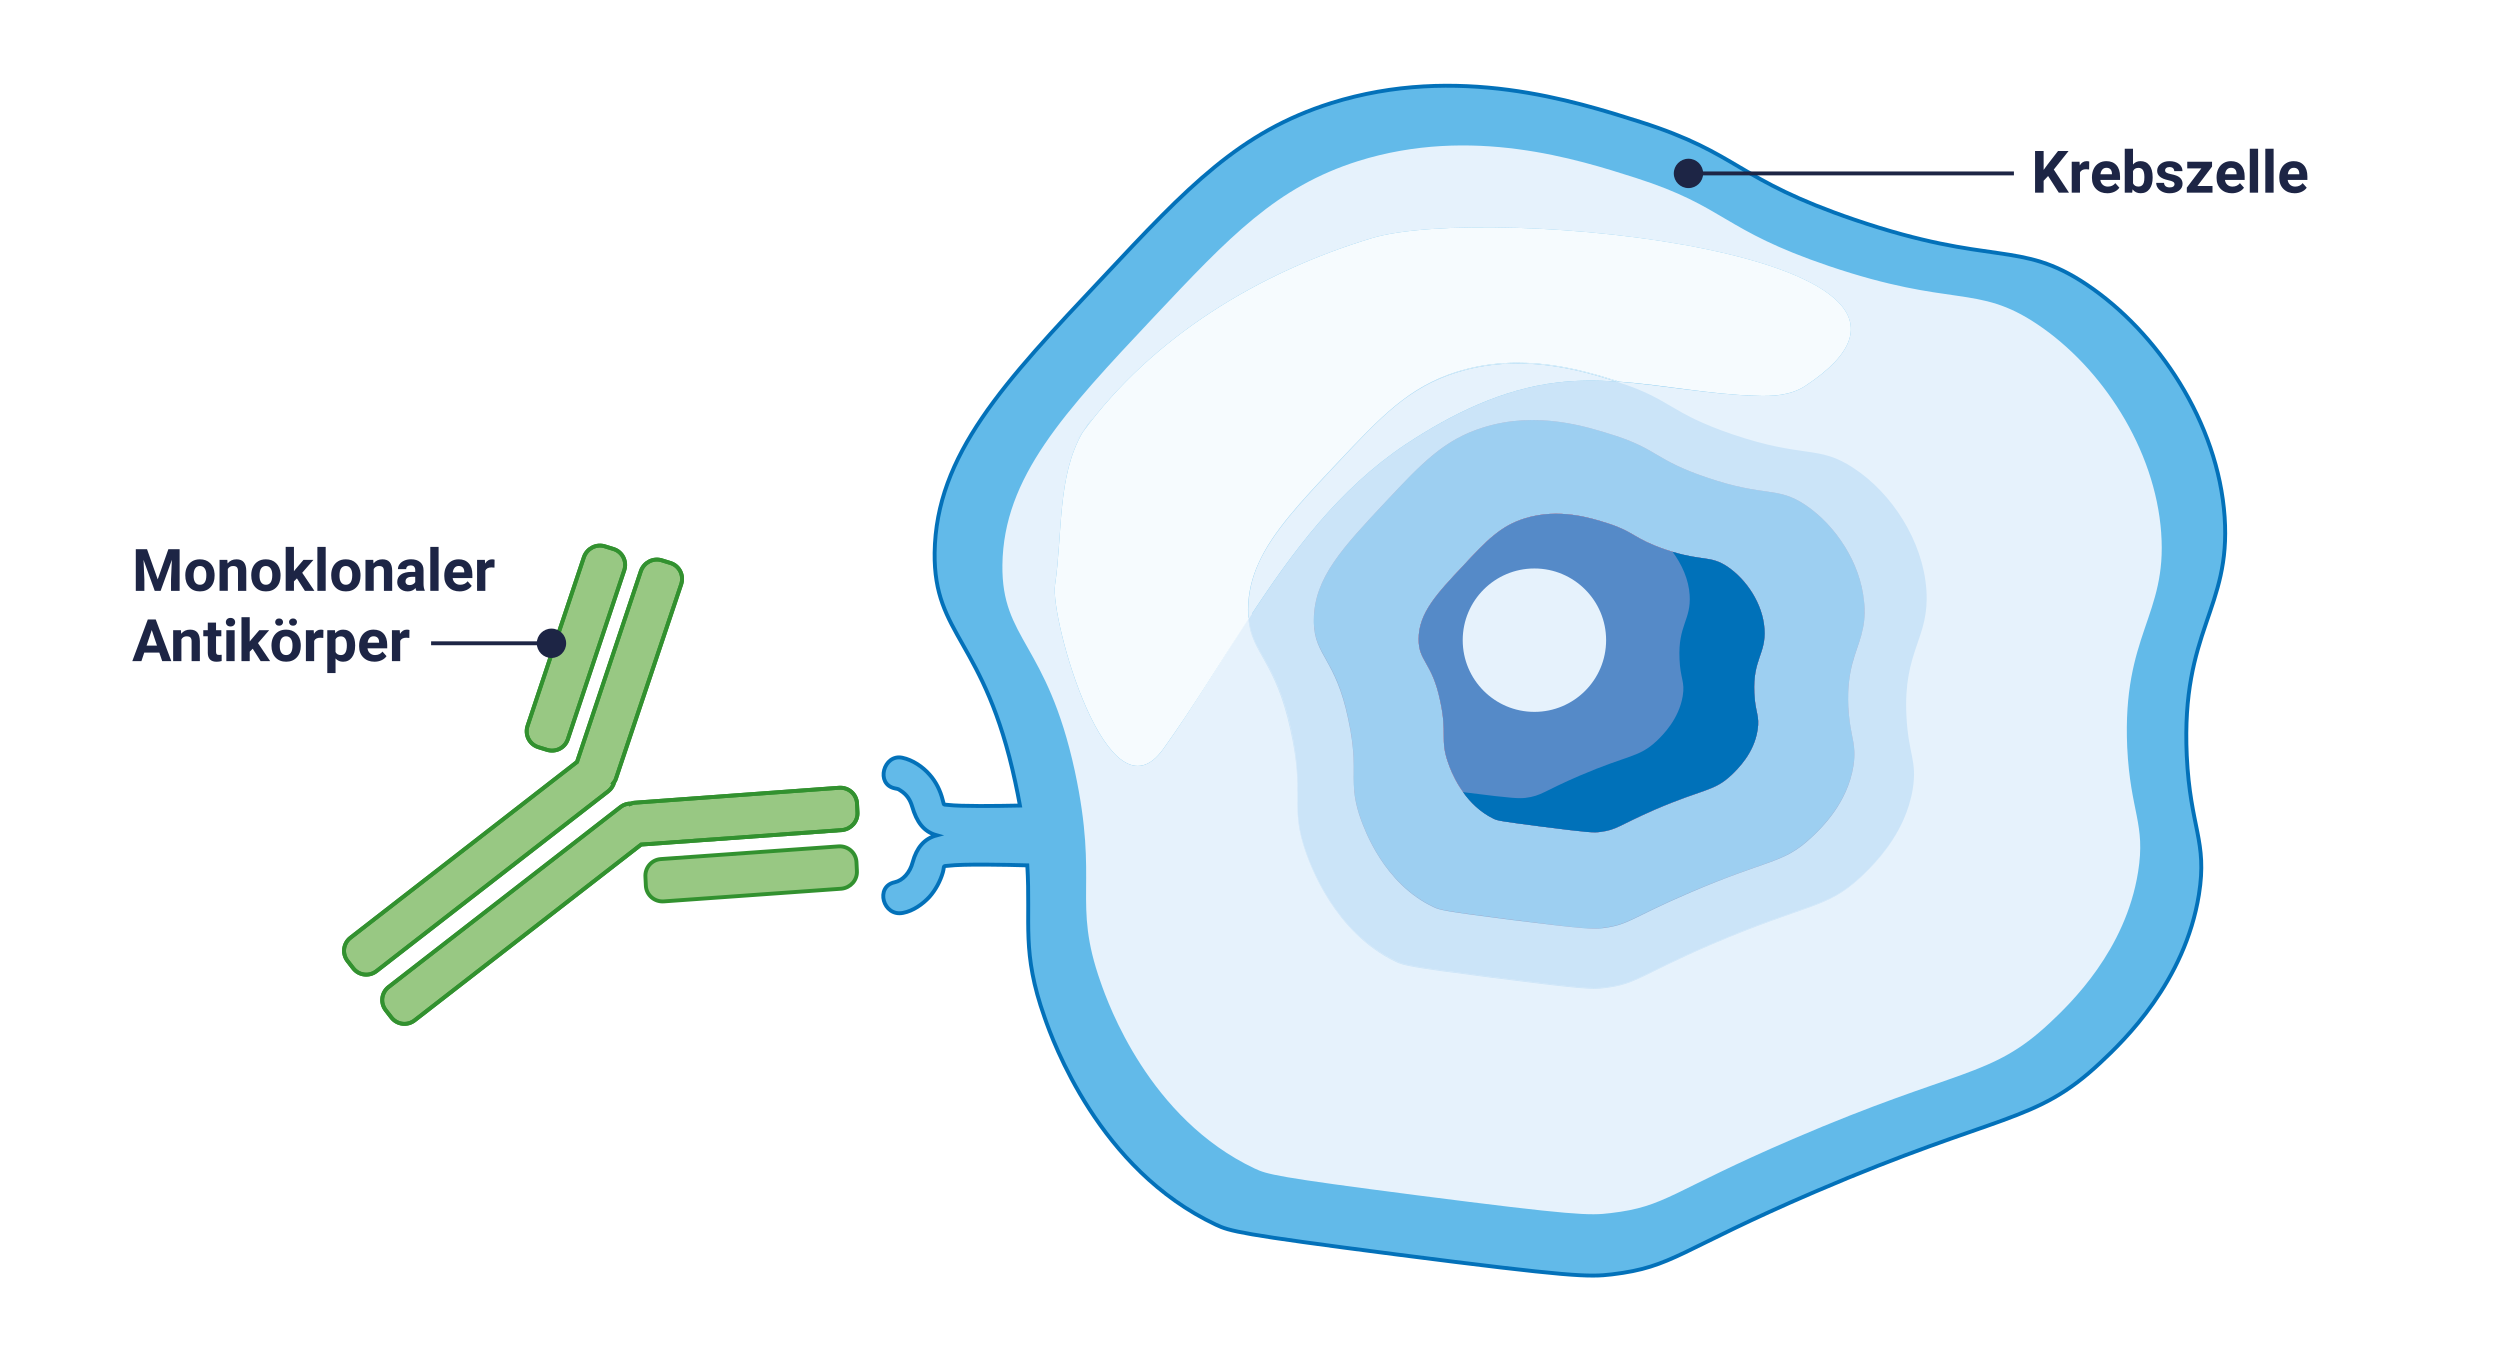
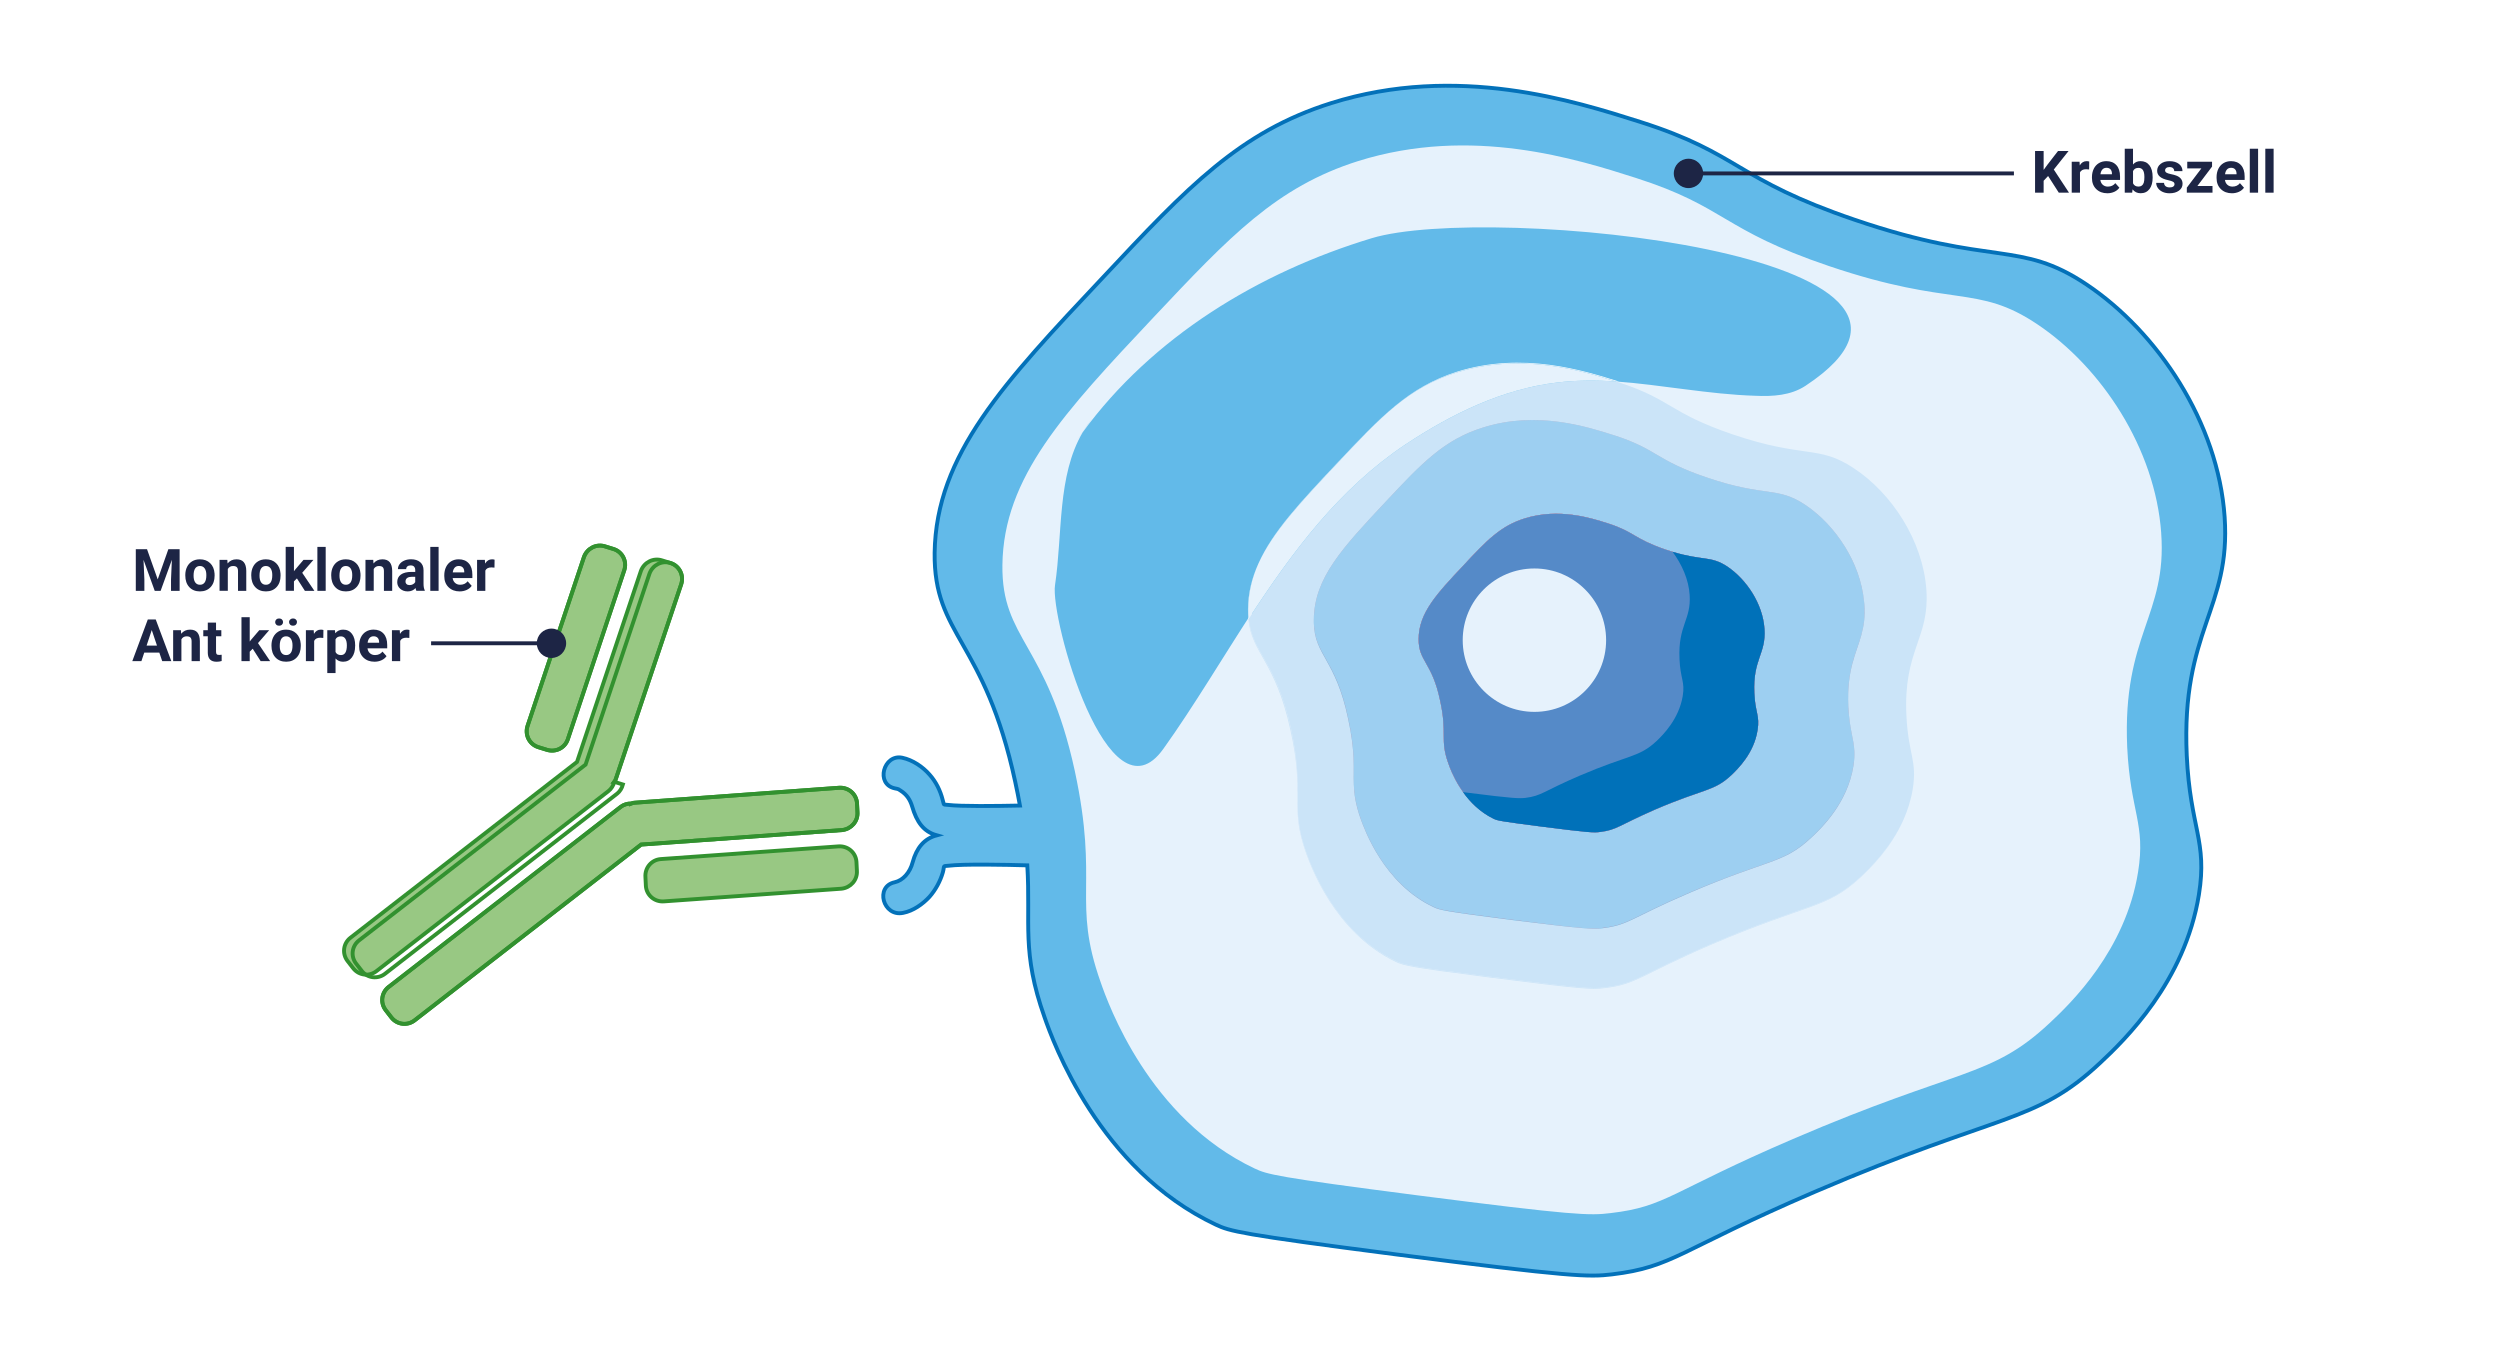
<svg xmlns="http://www.w3.org/2000/svg" viewBox="0 0 1280 702.03">
  <clipPath id="a">
    <path d="m41.39-971.77h559.06v772.53h-559.06z" />
  </clipPath>
  <clipPath id="b">
    <path d="m720.61-953.61h481.45v754.38h-481.45z" />
  </clipPath>
  <path d="m0 0h1280.01v702.03h-1280.01z" fill="#fff" />
  <path d="m1139.01 264.71c-3.3-48.29-34.21-94.61-70.72-119.06-34.38-23.02-47.8-8.96-118.58-33.09-61.43-20.89-58.52-33.81-109.98-50.17-33.55-10.62-93.6-29.87-158.21-9.58-46.73 14.73-73.38 42.84-116.68 89.09-51.11 54.26-85.53 90.95-86.31 141.09-.49 42.78 25.56 44.26 41.27 117.33.93 4.27 1.72 8.3 2.41 12.12-11.97.26-30.16.49-36.94-.34-2.67-.36-1.66.51-2.62-2.55-1.2-4.78-3.45-9.32-6.72-12.96-3.48-3.99-8.63-7.48-13.93-8.62-9.6-2.08-14 13.63-3.72 15.7 1.99.37 1.73.43 2.85 1.14 3.18 2.02 4.86 4.64 5.93 8.22 2.26 7.68 5.72 12.77 12.55 14.65-6.44 1.71-10.3 6.39-12.33 13.8-1.39 5.36-5.01 9.3-9.17 10.23-10.29 2.16-5.97 17.84 4.32 15.67 5.1-1 9.93-4.4 13.45-8.19 3.16-3.57 5.56-8.06 6.87-12.58.96-3.62-.28-3.07 2.8-3.35 7.58-.96 29.71-.51 40.43-.2 1.82 30.1-3.08 44.18 8.84 77.81 4.22 12.09 27.75 77.9 87.76 106.18 7.09 3.32 11.86 4.83 92.3 15.22 89.71 11.55 98.57 11.6 110.38 10.22 31.69-3.81 33.83-12.18 103.92-42.28 95.12-40.83 112.67-34.7 146.17-66.08 12.2-11.38 43.3-41.35 50.49-86.07 4.44-27.67-4.46-33.93-6.22-71.16-2.96-64.5 22.65-74.87 19.39-122.21z" fill="#62bae9" stroke="#0371b9" stroke-miterlimit="10" stroke-width="2" />
  <path d="m696.62 419.01c1.89 5.2 11.78 33.28 37.47 45.32 3.07 1.39 4.97 2.08 39.42 6.45 38.23 4.99 42 5.03 47.06 4.28 13.5-1.63 14.5-5.25 44.35-18.03 40.61-17.33 48.05-14.78 62.43-28.31 5.28-4.91 18.56-17.64 21.62-36.78 1.82-11.75-1.85-14.44-2.64-30.42-1.21-27.46 9.74-32.01 8.24-52.11-1.52-20.66-14.49-40.34-30.14-50.87-14.68-9.82-20.29-3.77-50.63-14.13-26.13-8.83-25.02-14.33-46.94-21.43-14.3-4.56-40.03-12.83-67.59-4.09-19.92 6.2-31.34 18.3-49.82 38.01-21.74 23.22-36.61 38.84-36.75 60.32-.26 18.28 10.87 18.81 17.49 50.02 6.13 28.03-.51 32.04 6.44 51.75zm29.74-91.9c.26-13.38 9.49-23.33 23.09-37.78 11.6-12.3 18.66-19.91 31.32-23.95 17.32-5.35 33.52-.3 42.48 2.57 13.73 4.39 13.1 7.8 29.51 13.41 19.08 6.45 22.52 2.74 31.78 8.8 9.85 6.6 18.03 18.92 18.89 31.89.85 12.78-6.02 15.48-5.19 32.78.37 9.97 2.88 11.57 1.65 18.96-2.01 11.94-10.18 19.97-13.46 23.1-9.11 8.44-13.69 6.72-39.09 17.65-18.73 8.04-19.4 10.33-27.83 11.39-3.19.31-5.64.4-29.67-2.67-21.58-2.78-22.91-3.11-24.82-3.98-16.11-7.69-22.41-25.16-23.47-28.51-4.42-12.46-.18-14.87-4.02-32.25-4.31-19.62-11.29-20.11-11.15-31.42z" fill="#b199b5" />
  <path d="m696.62 419.01c1.89 5.2 11.78 33.28 37.47 45.32 3.07 1.39 4.97 2.08 39.42 6.45 38.23 4.99 42 5.03 47.06 4.28 13.5-1.63 14.5-5.25 44.35-18.03 40.61-17.33 48.05-14.78 62.43-28.31 5.28-4.91 18.56-17.64 21.62-36.78 1.82-11.75-1.85-14.44-2.64-30.42-1.21-27.46 9.74-32.01 8.24-52.11-1.52-20.66-14.49-40.34-30.14-50.87-14.68-9.82-20.29-3.77-50.63-14.13-26.13-8.83-25.02-14.33-46.94-21.43-14.3-4.56-40.03-12.83-67.59-4.09-19.92 6.2-31.34 18.3-49.82 38.01-21.74 23.22-36.61 38.84-36.75 60.32-.26 18.28 10.87 18.81 17.49 50.02 6.13 28.03-.51 32.04 6.44 51.75zm29.74-91.9c.26-13.38 9.49-23.33 23.09-37.78 11.6-12.3 18.66-19.91 31.32-23.95 17.32-5.35 33.52-.3 42.48 2.57 13.73 4.39 13.1 7.8 29.51 13.41 19.08 6.45 22.52 2.74 31.78 8.8 9.85 6.6 18.03 18.92 18.89 31.89.85 12.78-6.02 15.48-5.19 32.78.37 9.97 2.88 11.57 1.65 18.96-2.01 11.94-10.18 19.97-13.46 23.1-9.11 8.44-13.69 6.72-39.09 17.65-18.73 8.04-19.4 10.33-27.83 11.39-3.19.31-5.64.4-29.67-2.67-21.58-2.78-22.91-3.11-24.82-3.98-16.11-7.69-22.41-25.16-23.47-28.51-4.42-12.46-.18-14.87-4.02-32.25-4.31-19.62-11.29-20.11-11.15-31.42z" fill="#b199b5" />
  <path d="m696.62 419.01c1.89 5.2 11.78 33.28 37.47 45.32 3.07 1.39 4.97 2.08 39.42 6.45 38.23 4.99 42 5.03 47.06 4.28 13.5-1.63 14.5-5.25 44.35-18.03 40.61-17.33 48.05-14.78 62.43-28.31 5.28-4.91 18.56-17.64 21.62-36.78 1.82-11.75-1.85-14.44-2.64-30.42-1.21-27.46 9.74-32.01 8.24-52.11-1.52-20.66-14.49-40.34-30.14-50.87-14.68-9.82-20.29-3.77-50.63-14.13-26.13-8.83-25.02-14.33-46.94-21.43-14.3-4.56-40.03-12.83-67.59-4.09-19.92 6.2-31.34 18.3-49.82 38.01-21.74 23.22-36.61 38.84-36.75 60.32-.26 18.28 10.87 18.81 17.49 50.02 6.13 28.03-.51 32.04 6.44 51.75zm29.74-91.9c.26-13.38 9.49-23.33 23.09-37.78 11.6-12.3 18.66-19.91 31.32-23.95 17.32-5.35 33.52-.3 42.48 2.57 13.73 4.39 13.1 7.8 29.51 13.41 19.08 6.45 22.52 2.74 31.78 8.8 9.85 6.6 18.03 18.92 18.89 31.89.85 12.78-6.02 15.48-5.19 32.78.37 9.97 2.88 11.57 1.65 18.96-2.01 11.94-10.18 19.97-13.46 23.1-9.11 8.44-13.69 6.72-39.09 17.65-18.73 8.04-19.4 10.33-27.83 11.39-3.19.31-5.64.4-29.67-2.67-21.58-2.78-22.91-3.11-24.82-3.98-16.11-7.69-22.41-25.16-23.47-28.51-4.42-12.46-.18-14.87-4.02-32.25-4.31-19.62-11.29-20.11-11.15-31.42z" fill="#9dcff1" />
  <path d="m986.5 301.83c-1.69-25.37-17.85-49.63-37.17-62.48-18.16-12.14-25.23-4.71-62.43-17.46-32.24-11.05-30.8-17.88-57.87-26.48-.58-.04-1.16-.08-1.74-.11.54.17 1.06.34 1.57.5 27.07 8.79 25.63 15.44 57.87 26.48 37.39 12.74 44.27 5.33 62.43 17.46 19.31 12.66 35.47 37.11 37.17 62.48 1.67 24.8-11.87 30.39-10.24 64.24.91 19.56 5.56 22.96 3.27 37.36-.95 5.83-2.68 11.18-4.83 16.03 2.23-4.94 4.03-10.42 5.01-16.41 2.29-14.4-2.36-17.81-3.27-37.36-1.44-33.85 11.91-39.43 10.24-64.24z" fill="none" />
  <path d="m954.41 307.93c-.93-9.8-4.45-19.35-9.61-27.74-5.39-8.82-12.55-16.37-20.37-21.64-14.68-9.82-20.29-3.77-50.63-14.13-26.13-8.83-25.02-14.33-46.94-21.43-14.3-4.56-40.03-12.83-67.59-4.09-19.93 6.2-31.34 18.3-49.82 38.01-21.74 23.22-36.61 38.84-36.75 60.32 0 .62 0 1.22.01 1.81.4 16.73 11.07 18.33 17.5 48.78 1.91 8.64 2.57 14.97 2.8 20.19.21 5.18 0 9.28.15 13.46.17 5.08.86 10.28 3.48 17.72 1.89 5.2 11.78 33.28 37.47 45.32 3.07 1.39 4.97 2.08 39.42 6.45 38.23 4.8 42 4.85 47.06 4.28 13.5-1.63 14.5-5.25 44.35-18.03 40.6-17.52 48.05-14.78 62.43-28.31 5.28-4.91 18.56-17.64 21.62-36.78.46-2.99.57-5.41.46-7.59-.29-6.49-2.51-10.99-3.1-22.99-.8-18.89 4.08-26.81 6.73-36.6 1.22-4.44 1.98-9.22 1.51-15.53-.04-.5-.11-.99-.16-1.49z" fill="none" />
  <path d="m1106.54 272.89c-3.12-43.4-30.65-84.95-63.49-106.9-30.91-20.7-42.88-8.2-106.59-29.76-55.13-18.67-52.55-30.26-98.87-45.12-30.12-9.62-84.06-26.83-142.16-8.66-41.89 13.23-65.81 38.61-104.78 79.99-45.85 48.79-76.83 81.78-77.42 126.82-.46 38.44 22.76 39.65 37.06 105.43 12.52 58.31-1.49 66.55 13.24 108.2 3.8 10.97 24.82 69.9 78.89 95.4 6.33 2.97 10.52 4.32 83.01 13.68 80.63 10.38 88.54 10.47 99.23 9.13 28.51-3.32 30.49-10.93 93.34-37.93 85.29-36.69 101.13-31.06 131.35-59.31 10.92-10.2 38.93-37.23 45.35-77.41 3.98-24.82-3.96-30.56-5.57-63.84-2.53-57.92 20.49-67.25 17.4-109.71zm-132.96 93.41c.91 19.56 3.84 22.45 1.55 36.85-.98 5.99-2.43 11.29-4.66 16.24-6.52 14.66-14.98 25.22-19.76 29.79-17.66 16.48-25.47 11.73-75.53 33.18-36.71 15.87-37.24 19.1-53.93 21.04-6.19.79-11.04-3.63-58.16-9.6-42.39-5.4-44.31-9.27-48.14-11.01-31.64-15.03-38.78-40.27-41.08-46.59-8.63-24.36-1.66-29.3-9.32-63.11-7.71-35.32-21.87-41.75-23.58-59.44-14.4 22.08-29.95 48.28-45.32 69.75-28.29 39.66-58.05-66.98-55.48-83.84 3.95-26.29 1.05-55.84 14.16-78.2-1 1.37-1.99 2.74-2.97 4.14l3.27-4.66c1.36-2.26 2.88-4.45 4.6-6.56l-4.6 6.56c-.1.17-.2.35-.31.52 35.68-48.78 90.05-81.87 148.03-99.41 59.61-18.03 324.29 8.12 222.06 75.58-7.54 4.99-16.94 5.53-25.81 5.1-23.3-.69-48.23-5.66-71.33-7.33 0 0 2.37 1.79 2.37 1.79 27.07 8.6 25.07 15.35 57.32 26.4 37.2 12.75 42.9 5.65 61.06 17.79 19.31 12.85 35.01 35.29 36.71 60.66 1.67 24.8-12.6 30.52-11.15 64.38z" fill="#e6f2fc" />
  <path d="m976.08 366.45c-1.63-33.85 11.91-39.43 10.24-64.24-1.69-25.37-17.86-49.82-37.17-62.48-18.16-12.14-25.04-4.72-62.43-17.46-32.24-11.05-30.79-17.69-57.87-26.48-.51-.16-1.04-.33-1.57-.5-9.97-.65-19.93-.67-29.88.54-28.13 3.3-54.22 16.14-77.75 31.7-34.1 22.74-58.02 55.07-80.3 89.21 1.74 17.74 13.8 21.21 21.66 56.31 7.3 34.2-.81 39.02 7.81 63.38 2.31 6.32 14.51 40.9 46.15 55.74 3.64 1.75 6.12 2.6 48.52 7.99 47.12 5.97 51.84 6.18 58.03 5.38 16.69-1.94 17.66-6.31 54.56-22.18 50.06-21.45 59.22-18.21 76.88-34.69 4.74-4.53 15.04-14.39 21.57-28.84 2.15-4.84 3.88-10.19 4.83-16.03 2.29-14.4-2.36-17.81-3.27-37.36zm-23.02-41.5c-2.65 9.79-7.53 17.71-6.73 36.6.59 12 2.81 16.5 3.1 22.99.1 2.18 0 4.6-.46 7.59-3.06 19.14-16.34 31.87-21.62 36.78-14.38 13.53-21.83 10.79-62.43 28.31-29.85 12.79-30.85 16.4-44.35 18.03-5.06.56-8.83.52-47.06-4.28-34.44-4.37-36.35-5.06-39.42-6.45-25.69-12.04-35.58-40.12-37.47-45.32-2.62-7.44-3.31-12.64-3.48-17.72-.15-4.18.06-8.28-.15-13.46-.22-5.22-.89-11.55-2.8-20.19-6.43-30.45-17.09-32.05-17.5-48.78-.02-.58-.02-1.18-.01-1.81.15-21.48 15.01-37.1 36.75-60.32 18.48-19.71 29.9-31.81 49.82-38.01 27.55-8.75 53.29-.47 67.59 4.09 21.93 7.1 20.81 12.6 46.94 21.43 30.33 10.36 35.95 4.32 50.63 14.13 7.82 5.27 14.98 12.82 20.37 21.64 5.16 8.39 8.68 17.95 9.61 27.74.05.5.12.99.16 1.49.47 6.31-.29 11.09-1.51 15.53z" fill="#cbe4f8" />
  <path d="m952.95 448.68c-17.66 16.48-26.82 13.24-76.88 34.69-36.9 15.87-37.86 20.24-54.56 22.18-6.19.79-10.9.59-58.03-5.38-42.39-5.4-44.87-6.25-48.52-7.99-31.63-14.84-43.84-49.42-46.15-55.74-8.63-24.36-.52-29.18-7.81-63.38-7.86-35.1-19.92-38.57-21.66-56.31-.06.09-.12.19-.18.28 1.71 17.68 13.78 21.29 21.49 56.61 7.66 33.81-.64 38.64 7.99 62.99 2.31 6.32 14.51 40.9 46.15 55.93 3.83 1.74 6.12 2.6 48.52 8 47.12 5.97 51.84 6.18 58.03 5.38 16.69-1.94 17.85-6.31 54.56-22.18 50.06-21.45 59.22-18.21 76.88-34.69 4.79-4.57 15.23-14.56 21.74-29.23-6.53 14.45-16.83 24.31-21.57 28.84z" fill="#cbe4f8" />
  <path d="m745.78 190.39c-24.57 7.88-38.53 22.71-61.36 46.92-18.49 19.65-32.85 34.93-40.09 51.18 7.3-16.1 21.57-31.3 39.92-50.8 22.83-24.39 36.78-39.23 61.36-46.92 33.08-10.37 63.87-1.13 81.68 4.51.58.04 1.16.07 1.74.11-17.72-5.56-49.37-15.68-83.25-5.01z" fill="#f6fbfe" />
  <path d="m554.64 220.82 4.6-6.56c-1.72 2.1-3.24 4.29-4.6 6.56z" fill="#fff" />
  <path d="m551.37 225.49c.97-1.39 1.96-2.77 2.97-4.14.1-.17.2-.35.31-.52l-3.27 4.66z" fill="#fff" />
-   <path d="m644.32 288.49c7.24-16.25 21.6-31.53 40.09-51.18 22.84-24.2 36.79-39.04 61.36-46.92 33.88-10.67 65.53-.55 83.25 5.01 23.11 1.67 46.29 6.53 69.59 7.21 8.87.42 18.27-.11 25.81-5.1 102.23-67.46-162.45-93.62-222.06-75.58-57.98 17.54-112.35 50.64-148.03 99.41-13.11 22.36-10.21 51.91-14.16 78.2-2.58 16.86 27.19 123.5 55.48 83.84 15.38-21.47 29.11-44.29 43.52-66.37-.15-1.59-.23-3.27-.21-5.12.11-8.34 1.99-15.97 5.36-23.4z" fill="#f6fbfe" />
  <path d="m745.6 190.78c-24.58 7.69-38.53 22.53-61.36 46.92-18.35 19.49-32.62 34.69-39.92 50.8-3.26 7.32-5.09 14.83-5.19 23.02-.02 1.89.06 3.61.21 5.23 22.29-34.14 46.2-66.47 80.3-89.21 23.53-15.57 49.62-28.4 77.75-31.7 9.95-1.21 19.91-1.18 29.88-.54-17.81-5.64-48.6-14.88-81.68-4.51z" fill="#e6f2fc" />
  <path d="m639.13 311.51c.11-8.19 1.93-15.7 5.19-23.02-3.37 7.44-5.26 15.07-5.36 23.4-.02 1.85.05 3.53.21 5.12.06-.09.12-.19.18-.28-.16-1.62-.24-3.34-.21-5.23z" fill="#f6fbfe" />
  <path d="m741.53 390.78c1.06 3.16 7.37 20.82 23.47 28.51 1.92.87 3.25 1.2 24.82 3.98 24.04 3.06 26.49 3.16 29.67 2.67 8.44-1.07 9.11-3.16 27.83-11.39 25.4-10.93 30.17-9.22 39.09-17.65 3.27-3.14 11.64-11.17 13.46-23.1 1.23-7.39-1.28-9.18-1.65-18.96-.83-17.3 6.04-20 5.19-32.78-.86-12.97-9.23-25.28-18.89-31.89-9.27-6.25-12.71-2.35-31.78-8.8-16.41-5.61-15.78-9.02-29.51-13.41-8.96-2.87-25.16-7.92-42.48-2.57-12.48 3.85-19.73 11.47-31.32 23.95-13.77 14.64-23.02 24.4-23.09 37.78-.14 11.5 6.84 11.8 10.96 31.43 3.85 17.38-.21 19.79 4.21 32.24z" fill="#b199b5" />
  <path d="m741.53 390.78c1.06 3.16 7.37 20.82 23.47 28.51 1.92.87 3.25 1.2 24.82 3.98 24.04 3.06 26.49 3.16 29.67 2.67 8.44-1.07 9.11-3.16 27.83-11.39 25.4-10.93 30.17-9.22 39.09-17.65 3.27-3.14 11.64-11.17 13.46-23.1 1.23-7.39-1.28-9.18-1.65-18.96-.83-17.3 6.04-20 5.19-32.78-.86-12.97-9.23-25.28-18.89-31.89-9.27-6.25-12.71-2.35-31.78-8.8-16.41-5.61-15.78-9.02-29.51-13.41-8.96-2.87-25.16-7.92-42.48-2.57-12.48 3.85-19.73 11.47-31.32 23.95-13.77 14.64-23.02 24.4-23.09 37.78-.14 11.5 6.84 11.8 10.96 31.43 3.85 17.38-.21 19.79 4.21 32.24z" fill="#b199b5" />
  <path d="m741.53 390.78c1.06 3.16 7.37 20.82 23.47 28.51 1.92.87 3.25 1.2 24.82 3.98 24.04 3.06 26.49 3.16 29.67 2.67 8.44-1.07 9.11-3.16 27.83-11.39 25.4-10.93 30.17-9.22 39.09-17.65 3.27-3.14 11.64-11.17 13.46-23.1 1.23-7.39-1.28-9.18-1.65-18.96-.83-17.3 6.04-20 5.19-32.78-.86-12.97-9.23-25.28-18.89-31.89-9.27-6.25-12.71-2.35-31.78-8.8-16.41-5.61-15.78-9.02-29.51-13.41-8.96-2.87-25.16-7.92-42.48-2.57-12.48 3.85-19.73 11.47-31.32 23.95-13.77 14.64-23.02 24.4-23.09 37.78-.14 11.5 6.84 11.8 10.96 31.43 3.85 17.38-.21 19.79 4.21 32.24z" fill="#b199b5" />
  <path d="m741.53 390.78c1.06 3.16 7.37 20.82 23.47 28.51 1.92.87 3.25 1.2 24.82 3.98 24.04 3.06 26.49 3.16 29.67 2.67 8.44-1.07 9.11-3.16 27.83-11.39 25.4-10.93 30.17-9.22 39.09-17.65 3.27-3.14 11.64-11.17 13.46-23.1 1.23-7.39-1.28-9.18-1.65-18.96-.83-17.3 6.04-20 5.19-32.78-.86-12.97-9.23-25.28-18.89-31.89-9.27-6.25-12.71-2.35-31.78-8.8-16.41-5.61-15.78-9.02-29.51-13.41-8.96-2.87-25.16-7.92-42.48-2.57-12.48 3.85-19.73 11.47-31.32 23.95-13.77 14.64-23.02 24.4-23.09 37.78-.14 11.5 6.84 11.8 10.96 31.43 3.85 17.38-.21 19.79 4.21 32.24z" fill="#b199b5" />
  <path d="m741.53 390.78c1.06 3.16 7.37 20.82 23.47 28.51 1.92.87 3.25 1.2 24.82 3.98 24.04 3.06 26.49 3.16 29.67 2.67 8.44-1.07 9.11-3.16 27.83-11.39 25.4-10.93 30.17-9.22 39.09-17.65 3.27-3.14 11.64-11.17 13.46-23.1 1.23-7.39-1.28-9.18-1.65-18.96-.83-17.3 6.04-20 5.19-32.78-.86-12.97-9.23-25.28-18.89-31.89-9.27-6.25-12.71-2.35-31.78-8.8-16.41-5.61-15.78-9.02-29.51-13.41-8.96-2.87-25.16-7.92-42.48-2.57-12.48 3.85-19.73 11.47-31.32 23.95-13.77 14.64-23.02 24.4-23.09 37.78-.14 11.5 6.84 11.8 10.96 31.43 3.85 17.38-.21 19.79 4.21 32.24z" fill="#558ac8" />
  <path d="m903.42 322.05c-.86-12.97-9.23-25.28-18.89-31.89-8.69-5.71-12.35-2.93-28.16-7.62 4.76 6.42 8.25 14.2 8.73 22.09.85 12.78-6.02 15.48-5.19 32.78.37 9.97 2.88 11.57 1.65 18.96-2.01 11.94-10.18 19.97-13.46 23.1-9.11 8.44-13.69 6.72-39.28 17.66-18.73 8.04-19.4 10.33-27.83 11.39-3.19.31-5.64.4-29.67-2.67-.76-.16-1.51-.13-2.27-.29 3.58 5.14 8.86 10.41 15.77 13.73 1.92.87 3.25 1.2 24.82 3.98 24.04 3.06 26.49 3.16 29.67 2.67 8.44-1.07 9.11-3.16 27.83-11.39 25.4-10.93 30.17-9.22 39.28-17.66 3.27-3.14 11.64-11.17 13.46-23.1 1.23-7.39-1.28-9.18-1.65-18.96-.83-17.3 6.04-20 5.19-32.78z" fill="#0071b9" />
  <circle cx="785.62" cy="327.77" fill="#e6f2fc" r="36.71" />
  <path d="m319.61 292.01c1.51-4.51-.83-9.36-5.34-10.87l-4.39-1.36c-4.51-1.51-9.25.98-10.87 5.34l-28.89 86.51c-1.51 4.51.83 9.36 5.34 10.87l4.39 1.36c4.51 1.51 9.36-.83 10.87-5.34z" fill="#27a536" opacity=".7" />
  <path d="m314.54 400.3c.48-.61.69-1.25.91-1.9l33.31-99.23c1.51-4.51-.83-9.36-5.34-10.87l-4.39-1.36c-4.51-1.51-9.25.98-10.87 5.34l-32.73 97.83-115.99 90.01c-3.72 2.89-4.38 8.17-1.5 11.89l2.89 3.72c2.89 3.72 8.17 4.38 11.89 1.5l118.82-92.21c1.49-1.15 2.51-2.9 3.01-4.72z" fill="#27a536" opacity=".7" />
  <path d="m429.3 433.35c4.74-.34 8.86 3.13 9.2 7.87l.23 4.59c.34 4.74-3.25 8.71-7.87 9.2l-90.97 6.5c-4.74.34-8.86-3.13-9.2-7.87l-.23-4.59c-.34-4.74 3.13-8.86 7.87-9.2z" fill="#27a536" opacity=".7" />
  <path d="m323.13 411.38c.71-.31 1.39-.36 2.06-.41l104.4-7.63c4.74-.34 8.86 3.13 9.2 7.87l.23 4.59c.34 4.74-3.25 8.71-7.87 9.2l-102.89 7.42-115.99 90.01c-3.72 2.89-9 2.22-11.89-1.5l-2.89-3.72c-2.89-3.72-2.22-9 1.5-11.89l118.82-92.21c1.49-1.15 3.44-1.71 5.32-1.74z" fill="#27a536" opacity=".7" />
  <path d="m319.61 292.01c1.51-4.51-.83-9.36-5.34-10.87l-4.39-1.36c-4.51-1.51-9.25.98-10.87 5.34l-28.89 86.51c-1.51 4.51.83 9.36 5.34 10.87l4.39 1.36c4.51 1.51 9.36-.83 10.87-5.34z" fill="#98c883" />
  <path d="m319.61 292.01c1.51-4.51-.83-9.36-5.34-10.87l-4.39-1.36c-4.51-1.51-9.25.98-10.87 5.34l-28.89 86.51c-1.51 4.51.83 9.36 5.34 10.87l4.39 1.36c4.51 1.51 9.36-.83 10.87-5.34z" fill="#98c883" />
  <path d="m314.54 400.3c.48-.61.69-1.25.91-1.9l33.31-99.23c1.51-4.51-.83-9.36-5.34-10.87l-4.39-1.36c-4.51-1.51-9.25.98-10.87 5.34l-32.73 97.83-115.99 90.01c-3.72 2.89-4.38 8.17-1.5 11.89l2.89 3.72c2.89 3.72 8.17 4.38 11.89 1.5l118.82-92.21c1.49-1.15 2.51-2.9 3.01-4.72z" fill="#98c883" />
  <path d="m314.54 400.3c.48-.61.69-1.25.91-1.9l33.31-99.23c1.51-4.51-.83-9.36-5.34-10.87l-4.39-1.36c-4.51-1.51-9.25.98-10.87 5.34l-32.73 97.83-115.99 90.01c-3.72 2.89-4.38 8.17-1.5 11.89l2.89 3.72c2.89 3.72 8.17 4.38 11.89 1.5l118.82-92.21c1.49-1.15 2.51-2.9 3.01-4.72z" fill="#98c883" />
  <path d="m429.3 433.35c4.74-.34 8.86 3.13 9.2 7.87l.23 4.59c.34 4.74-3.25 8.71-7.87 9.2l-90.97 6.5c-4.74.34-8.86-3.13-9.2-7.87l-.23-4.59c-.34-4.74 3.13-8.86 7.87-9.2z" fill="#98c883" />
  <path d="m323.13 411.38c.71-.31 1.39-.36 2.06-.41l104.4-7.63c4.74-.34 8.86 3.13 9.2 7.87l.23 4.59c.34 4.74-3.25 8.71-7.87 9.2l-102.89 7.42-115.99 90.01c-3.72 2.89-9 2.22-11.89-1.5l-2.89-3.72c-2.89-3.72-2.22-9 1.5-11.89l118.82-92.21c1.49-1.15 3.44-1.71 5.32-1.74z" fill="#98c883" />
  <path d="m323.13 411.38c.71-.31 1.39-.36 2.06-.41l104.4-7.63c4.74-.34 8.86 3.13 9.2 7.87l.23 4.59c.34 4.74-3.25 8.71-7.87 9.2l-102.89 7.42-115.99 90.01c-3.72 2.89-9 2.22-11.89-1.5l-2.89-3.72c-2.89-3.72-2.22-9 1.5-11.89l118.82-92.21c1.49-1.15 3.44-1.71 5.32-1.74z" fill="#98c883" />
  <g fill="none" stroke-miterlimit="10" stroke-width="2">
    <path d="m319.61 292.01c1.51-4.51-.83-9.36-5.34-10.87l-4.39-1.36c-4.51-1.51-9.25.98-10.87 5.34l-28.89 86.51c-1.51 4.51.83 9.36 5.34 10.87l4.39 1.36c4.51 1.51 9.36-.83 10.87-5.34z" stroke="#32912f" />
    <path d="m319.61 292.01c1.51-4.51-.83-9.36-5.34-10.87l-4.39-1.36c-4.51-1.51-9.25.98-10.87 5.34l-28.89 86.51c-1.51 4.51.83 9.36 5.34 10.87l4.39 1.36c4.51 1.51 9.36-.83 10.87-5.34z" stroke="#32912f" />
-     <path d="m314.54 400.3c.48-.61.69-1.25.91-1.9l33.31-99.23c1.51-4.51-.83-9.36-5.34-10.87l-4.39-1.36c-4.51-1.51-9.25.98-10.87 5.34l-32.73 97.83-115.99 90.01c-3.72 2.89-4.38 8.17-1.5 11.89l2.89 3.72c2.89 3.72 8.17 4.38 11.89 1.5l118.82-92.21c1.49-1.15 2.51-2.9 3.01-4.72z" stroke="#32912f" />
+     <path d="m314.54 400.3c.48-.61.69-1.25.91-1.9l33.31-99.23c1.51-4.51-.83-9.36-5.34-10.87c-4.51-1.51-9.25.98-10.87 5.34l-32.73 97.83-115.99 90.01c-3.72 2.89-4.38 8.17-1.5 11.89l2.89 3.72c2.89 3.72 8.17 4.38 11.89 1.5l118.82-92.21c1.49-1.15 2.51-2.9 3.01-4.72z" stroke="#32912f" />
    <path d="m314.54 400.3c.48-.61.69-1.25.91-1.9l33.31-99.23c1.51-4.51-.83-9.36-5.34-10.87l-4.39-1.36c-4.51-1.51-9.25.98-10.87 5.34l-32.73 97.83-115.99 90.01c-3.72 2.89-4.38 8.17-1.5 11.89l2.89 3.72c2.89 3.72 8.17 4.38 11.89 1.5l118.82-92.21c1.49-1.15 2.51-2.9 3.01-4.72z" stroke="#32912f" />
    <path d="m429.3 433.35c4.74-.34 8.86 3.13 9.2 7.87l.23 4.59c.34 4.74-3.25 8.71-7.87 9.2l-90.97 6.5c-4.74.34-8.86-3.13-9.2-7.87l-.23-4.59c-.34-4.74 3.13-8.86 7.87-9.2z" stroke="#32912f" />
    <path d="m323.13 411.38c.71-.31 1.39-.36 2.06-.41l104.4-7.63c4.74-.34 8.86 3.13 9.2 7.87l.23 4.59c.34 4.74-3.25 8.71-7.87 9.2l-102.89 7.42-115.99 90.01c-3.72 2.89-9 2.22-11.89-1.5l-2.89-3.72c-2.89-3.72-2.22-9 1.5-11.89l118.82-92.21c1.49-1.15 3.44-1.71 5.32-1.74z" stroke="#32912f" />
    <path d="m323.13 411.38c.71-.31 1.39-.36 2.06-.41l104.4-7.63c4.74-.34 8.86 3.13 9.2 7.87l.23 4.59c.34 4.74-3.25 8.71-7.87 9.2l-102.89 7.42-115.99 90.01c-3.72 2.89-9 2.22-11.89-1.5l-2.89-3.72c-2.89-3.72-2.22-9 1.5-11.89l118.82-92.21c1.49-1.15 3.44-1.71 5.32-1.74z" stroke="#32912f" />
  </g>
  <g clip-path="url(#a)">
    <path d="m189.24-691.44c-3.17 11.92-8.55 46.93-9.52 70.6-.81 19.7-2.23 23.58-9.43 43.56-9.5 26.35-13.72 35.52-17.49 86.73-3.23 43.96-14.49 116.68-19.75 127.53-.98 1.93-3.43 4.08-3.43 4.08s-16.37 11.27-23.26 25.12c-6.9 13.83-18.34 21.04-15.57 25.55 2.27 3.71 12.13.43 17.13-6.87s11.26-10.63 9.87-2.24c-1.41 8.4-9.92 46.93-9.01 56.41.9 9.47 7.46 2.46 9.91-6.7 2.45-9.19 9.38-45.62 12.21-44.8s-4.77 29.11-7.8 43.54c-3.03 14.42-3.6 18.35.51 19.72 4.12 1.37 7.32-4.9 10.37-20.89 3.05-16.01 9.54-38.52 11.34-38.23 1.8.28-5.83 31.46-7.77 41.43-1.94 9.96-.68 12.87 2.4 13.7 3.1.83 9.24-14.07 11.76-29.83 2.54-15.74 3.14-22.56 4.68-22.01 1.54.54-.42 12.09-1.32 21.52-.89 9.46-3.93 24.42.71 25.52 4.64 1.11 8.46-14.61 13.03-48.47.14-.95 1.04-6.01.88-5.9 1.99-13.29 4.49-30.71.84-41.91-.23-.83-.69-1.75-.75-3.62.1-7.86 19.13-79.04 26.25-97.12 11.79-29.96 15.97-50.99 23.58-104.23l3.56-31.86c.99-7.16 4.72-22.49 4.25-33.92l4.58 20.56c1.18 6.85 2.55 12.71 4.69 17.9 3.85 9.32 6.03 25.41 7.74 35.86 2.63 16.07-3.16 39.07-3.16 39.07-2.19 13.87-21.61 61.66-16.82 48.93-12.35 32.79-17.85 66.78-17.01 97.3.77 28.22 12.51 83.36 23.45 142.82 10.95 59.45 17.34 72.2 17.34 106.17-1.36 28.68-12.32 78.06-5.02 130.61 7.3 52.57 15.05 67.96 19.62 101.41 3.65 27.06 1.9 30.41 1.19 34.47-.73 4.08-1.45 6.18 1.57 16.14 0 9.25-11.49 27.76-17.82 38.31-4.11 7.95-4.57 7.95-7.01 10.15-4.46 3.97-5.99 9.35-1.72 11.33-1.37 4.41.35 10.77 4.8 8.17-1.2 4.58 3.77 7.57 9.07 5.58 1.2 3.98 5.65 6.37 9.07.79 3.43-5.57 7.36-4.38 5.82-.79-1.55 3.59.69 9.36 7.02 8.75 6.33-.59 9.24-5.77 9.58-9.94.33-4.18 2.05-6.97 5.3-11.36 3.25-4.38 4.28-7.76 4.62-15.31.34-7.57 3.09-9.17 5.48-13.15s3.07-11.74 1.02-24.68c-2.05-12.95-1.19-13.55 0-18.33 1.2-4.78 0-8.16-1.71-17.52-1.71-9.34-1.37-43.59 1.6-62.97 2.96-19.37 9.69-45.51 7.3-85.74-2.4-40.23-5.82-66.9-3.09-75.27 2.74-8.35 5.03-32.67 6.31-62.51 2.4-55.85 2.41-185.19 9.89-185.19s10.19 178.73 10.35 185.19c1.02 29.85 3.57 54.16 6.31 62.51 2.74 8.37-.69 35.04-3.08 75.27-2.4 40.23 4.33 66.37 7.3 85.74 2.96 19.39 3.31 53.63 1.6 62.97-1.71 9.36-2.91 12.74-1.71 17.52.87 3.47 1.54 4.79 1.07 10.18-.07-1.56-.18-3.13-.53-4.62-.03-.09-.27-.35-.23-.14.74 3.85.31 7.56-.19 11.41 0 .03.05.1.08.16-.07.47-.13.84-.2 1.35-2.05 12.94-1.37 20.7 1.02 24.68 1.19 1.97 2.46 3.37 3.49 5.19-.01.26-.01.56-.02.8-.01.13.3.56.34.39.02-.13.02-.32.04-.45.85 1.73 1.48 3.87 1.63 7.22.35 7.55 1.37 10.93 4.62 15.31 3.25 4.39 4.96 7.18 5.31 11.36.34 4.18 3.25 9.35 9.58 9.94 6.33.61 8.56-5.16 7.02-8.75-1.53-3.59 3.39-3.16 5.82.79 3.42 5.57 7.87 3.18 9.07-.79 5.3 1.99 10.26-1 9.06-5.58 4.45 2.6 6.16-3.77 4.79-8.17 4.28-1.98 2.74-7.36-1.71-11.33-2.44-2.2-2.91-2.2-7.01-10.15-6.34-10.55-17.82-29.06-17.82-38.31 3.01-9.97 2.29-12.06 1.57-16.14-.73-4.07-2.46-7.41 1.19-34.47 4.56-33.46 12.31-48.84 19.62-101.41 7.3-52.55-3.65-101.93-5.02-130.61 0-33.97 6.39-46.72 17.34-106.17 10.95-59.47 26.59-114.6 26.23-142.82-.39-30.52-1.38-55.55-13.92-88.27-12.1-31.57-15.57-40.77-20.69-58.93q-5-17.73-3.16-40.22c1.08-13.2 4.07-25.78 7.47-39.93.82-3.41 1.39-6.58 1.85-9.91l3.57-20.03c1.39 5.52 4.76 24.64 5.72 31.58l3.56 31.86c7.61 53.24 11.79 74.27 23.58 104.23 7.11 18.08 24.1 94.38 24.2 102.24-.06 1.88-.52 2.79-.75 3.62-3.65 11.2-1.15 28.62.84 41.91-.17-.11.74 4.95.88 5.9 4.57 33.86 8.39 49.59 13.03 48.47 4.64-1.1 1.6-16.07.71-25.52-.9-9.43-2.86-20.99-1.32-21.52 1.55-.56 2.14 6.27 4.68 22.01 2.52 15.76 8.67 30.65 11.76 29.83 3.08-.83 4.33-3.74 2.4-13.7-1.94-9.97-9.57-41.15-7.77-41.43 1.8-.29 8.3 22.22 11.34 38.23 3.05 16 6.24 22.27 10.37 20.89 4.11-1.37 3.54-5.31.51-19.72-3.03-14.43-10.64-42.71-7.8-43.54 2.83-.82 9.76 35.62 12.21 44.8 2.44 9.16 9 16.17 9.91 6.7.91-9.48-7.6-48.01-9.01-56.41-1.4-8.39 4.86-5.06 9.87 2.24 5 7.29 14.86 10.58 17.13 6.87 2.77-4.51-8.68-11.71-15.57-25.55-6.89-13.85-23.26-25.12-23.26-25.12s-2.45-2.16-3.43-4.08c-5.26-10.85-14.47-88.69-17.7-132.65-3.77-51.21-7.99-60.39-17.49-86.73-7.2-19.98-8.62-23.86-9.43-43.56-.97-23.66-4.52-58.68-7.69-70.6-9.81-42.22-22.64-47.26-37.52-54.82-14.89-7.57-39.46-10.36-52.81-17.72-2.75-1.52-4.94-2.76-6.68-3.85l-.29-.18c-4.42-14.98-.66-34.3-.66-34.3 4.1-6.3 7.44-17.12 8.77-30.14 0 0 3.76 2.83 7.56-5.52 7.62-16.76 9.43-22.53 8.91-28.84s-6.2-6.31-6.2-6.31 19.64-70.71-49.88-76.75c-31.27-1.32-69.28 20.59-57.37 76.93 0 0-8.43.29-5.91 12 2.53 11.71 7.03 18.56 9.84 24.57 2.81 5.99 5.05 6.28 6.73 3.99 0 0 1.14 19.95 8.69 30.14.06.47 2.21 15.51-1.04 32.89l-.58.39c-1.9 1.25-4.42 2.7-7.79 4.56-13.34 7.37-33.61 10.57-48.49 18.14-14.9 7.56-30.87 12.6-40.68 54.82" fill="none" stroke="#121037" stroke-miterlimit="10" stroke-width="2" />
  </g>
  <g clip-path="url(#b)">
    <path d="m829.24-691.43c-3.17 11.92-8.55 46.93-9.52 70.6-.81 19.7-2.23 23.58-9.43 43.56-9.5 26.35-13.72 35.52-17.49 86.73-3.23 43.96-14.49 116.68-19.75 127.53-.98 1.93-3.43 4.08-3.43 4.08s-16.37 11.27-23.26 25.12c-6.9 13.83-18.34 21.04-15.57 25.55 2.27 3.71 12.13.43 17.13-6.87s11.26-10.63 9.87-2.24c-1.41 8.4-9.92 46.93-9.01 56.41.9 9.47 7.46 2.46 9.91-6.7 2.45-9.19 9.38-45.62 12.21-44.8s-4.77 29.11-7.8 43.54c-3.03 14.42-3.6 18.35.51 19.72 4.12 1.37 7.32-4.9 10.37-20.89 3.05-16.01 9.54-38.52 11.34-38.23 1.8.28-5.83 31.46-7.77 41.43-1.94 9.96-.68 12.87 2.4 13.7 3.1.83 9.24-14.07 11.76-29.83 2.54-15.74 3.14-22.56 4.68-22.01 1.54.54-.42 12.09-1.32 21.52-.89 9.46-3.93 24.42.71 25.52 4.64 1.11 8.46-14.61 13.03-48.47.14-.95 1.04-6.01.88-5.9 1.99-13.29 4.49-30.71.84-41.91-.23-.83-.69-1.75-.75-3.62.1-7.86 19.13-79.04 26.25-97.12 11.79-29.96 15.97-50.99 23.58-104.23l3.56-31.86c.99-7.16 4.72-22.49 4.25-33.92l4.58 20.56c1.18 6.85 2.55 12.71 4.69 17.9 3.85 9.32 6.03 25.41 7.74 35.86 2.63 16.07-3.16 39.07-3.16 39.07-2.19 13.87-21.61 61.66-16.82 48.93-12.35 32.79-17.85 66.78-17.01 97.3.77 28.22 12.51 83.36 23.45 142.82 10.95 59.45 17.34 72.2 17.34 106.17-1.36 28.68-12.32 78.06-5.02 130.61 7.3 52.57 15.05 67.96 19.62 101.41 3.65 27.06 1.9 30.41 1.19 34.47-.73 4.08-1.45 6.18 1.57 16.14 0 9.25-11.49 27.76-17.82 38.31-4.11 7.95-4.57 7.95-7.01 10.15-4.46 3.97-5.99 9.35-1.72 11.33-1.37 4.41.35 10.77 4.8 8.17-1.2 4.58 3.77 7.57 9.07 5.58 1.2 3.98 5.65 6.37 9.07.79 3.43-5.57 7.36-4.38 5.82-.79-1.55 3.59.69 9.36 7.02 8.75 6.33-.59 9.24-5.77 9.58-9.94.33-4.18 2.05-6.97 5.3-11.36 3.25-4.38 4.28-7.76 4.62-15.31.34-7.57 3.09-9.17 5.48-13.15s3.07-11.74 1.02-24.68c-2.05-12.95-1.19-13.55 0-18.33 1.2-4.78 0-8.16-1.71-17.52-1.71-9.34-1.37-43.59 1.6-62.97 2.96-19.37 9.69-45.51 7.3-85.74-2.4-40.23-5.82-66.9-3.09-75.27 2.74-8.35 5.03-32.67 6.31-62.51 2.4-55.85 2.41-185.19 9.89-185.19s10.19 178.73 10.35 185.19c1.02 29.85 3.57 54.16 6.31 62.51 2.74 8.37-.69 35.04-3.08 75.27-2.4 40.23 4.33 66.37 7.3 85.74 2.96 19.39 3.31 53.63 1.6 62.97-1.71 9.36-2.91 12.74-1.71 17.52.87 3.47 1.54 4.79 1.07 10.18-.07-1.56-.18-3.13-.53-4.62-.03-.09-.27-.35-.23-.14.74 3.85.31 7.56-.19 11.41 0 .03.05.1.08.16-.07.47-.13.84-.2 1.35-2.05 12.94-1.37 20.7 1.02 24.68 1.19 1.97 2.46 3.37 3.49 5.19-.01.26-.01.56-.02.8-.01.13.3.56.34.39.02-.13.02-.32.04-.45.85 1.73 1.48 3.87 1.63 7.22.35 7.55 1.37 10.93 4.62 15.31 3.25 4.39 4.96 7.18 5.31 11.36.34 4.18 3.25 9.35 9.58 9.94 6.33.61 8.56-5.16 7.02-8.75-1.53-3.59 3.39-3.16 5.82.79 3.42 5.57 7.87 3.18 9.07-.79 5.3 1.99 10.26-1 9.06-5.58 4.45 2.6 6.16-3.77 4.79-8.17 4.28-1.98 2.74-7.36-1.71-11.33-2.44-2.2-2.91-2.2-7.01-10.15-6.34-10.55-17.82-29.06-17.82-38.31 3.01-9.97 2.29-12.06 1.57-16.14-.73-4.07-2.46-7.41 1.19-34.47 4.56-33.46 12.31-48.84 19.62-101.41 7.3-52.55-3.65-101.93-5.02-130.61 0-33.97 6.39-46.72 17.34-106.17 10.95-59.47 26.59-114.6 26.23-142.82-.39-30.52-1.38-55.55-13.92-88.27-12.1-31.57-15.57-40.77-20.69-58.93q-5-17.73-3.16-40.22c1.08-13.2 4.07-25.78 7.47-39.93.82-3.41 1.39-6.58 1.85-9.91l3.57-20.03c1.39 5.52 4.76 24.64 5.72 31.58l3.56 31.86c7.61 53.24 11.79 74.27 23.58 104.23 7.11 18.08 24.1 94.38 24.2 102.24-.06 1.88-.52 2.79-.75 3.62-3.65 11.2-1.15 28.62.84 41.91-.17-.11.74 4.95.88 5.9 4.57 33.86 8.39 49.59 13.03 48.47 4.64-1.1 1.6-16.07.71-25.52-.9-9.43-2.86-20.99-1.32-21.52 1.55-.56 2.14 6.27 4.68 22.01 2.52 15.76 8.67 30.65 11.76 29.83 3.08-.83 4.33-3.74 2.4-13.7-1.94-9.97-9.57-41.15-7.77-41.43 1.8-.29 8.3 22.22 11.34 38.23 3.05 16 6.24 22.27 10.37 20.89 4.11-1.37 3.54-5.31.51-19.72-3.03-14.43-10.64-42.71-7.8-43.54 2.83-.82 9.76 35.62 12.21 44.8 2.44 9.16 9 16.17 9.91 6.7.91-9.48-7.6-48.01-9.01-56.41-1.4-8.39 4.86-5.06 9.87 2.24 5 7.29 14.86 10.58 17.13 6.87 2.77-4.51-8.68-11.71-15.57-25.55-6.89-13.85-23.26-25.12-23.26-25.12s-2.45-2.16-3.43-4.08c-5.26-10.85-14.47-88.69-17.7-132.65-3.77-51.21-7.99-60.39-17.49-86.73-7.2-19.98-8.62-23.86-9.43-43.56-.97-23.66-4.52-58.68-7.69-70.6-9.81-42.22-22.64-47.26-37.52-54.82-14.89-7.57-39.46-10.36-52.81-17.72-2.75-1.52-4.94-2.76-6.68-3.85l-.29-.18c-4.42-14.98-.66-34.3-.66-34.3 4.1-6.3 7.44-17.12 8.77-30.14 0 0 3.76 2.83 7.56-5.52 7.62-16.76 9.43-22.53 8.91-28.84s-6.2-6.31-6.2-6.31 19.64-70.71-49.88-76.75c-31.27-1.32-69.28 20.59-57.37 76.93 0 0-8.43.29-5.91 12 2.53 11.71 7.03 18.56 9.84 24.57 2.81 5.99 5.05 6.28 6.73 3.99 0 0 1.14 19.95 8.69 30.14.06.47 2.21 15.51-1.04 32.89l-.58.39c-1.9 1.25-4.42 2.7-7.79 4.56-13.34 7.37-33.61 10.57-48.49 18.14-14.9 7.56-30.87 12.6-40.68 54.82" fill="none" stroke="#121037" stroke-miterlimit="10" stroke-width="2" />
  </g>
  <g fill="#1d2545">
    <path d="m75.27 281.18 5.48 15.47 5.45-15.47h5.77v21.33h-4.41v-5.83l.44-10.06-5.76 15.89h-3.02l-5.74-15.88.44 10.05v5.83h-4.39v-21.33z" />
    <path d="m94.87 294.44c0-1.57.3-2.97.91-4.2s1.48-2.18 2.61-2.86 2.46-1.01 3.96-1.01c2.14 0 3.88.65 5.24 1.96s2.11 3.09 2.26 5.33l.03 1.08c0 2.43-.68 4.38-2.04 5.85s-3.18 2.21-5.46 2.21-4.11-.73-5.47-2.2-2.04-3.46-2.04-5.98v-.19zm4.24.3c0 1.51.28 2.66.85 3.46s1.38 1.2 2.43 1.2 1.83-.39 2.4-1.18c.58-.79.86-2.05.86-3.78 0-1.48-.29-2.62-.86-3.43s-1.39-1.22-2.43-1.22-1.84.4-2.4 1.21c-.57.81-.85 2.06-.85 3.75z" />
    <path d="m116.39 286.66.13 1.83c1.13-1.42 2.65-2.12 4.56-2.12 1.68 0 2.93.49 3.75 1.48s1.24 2.46 1.26 4.42v10.24h-4.23v-10.14c0-.9-.2-1.55-.59-1.96s-1.04-.61-1.95-.61c-1.19 0-2.08.51-2.68 1.52v11.18h-4.23v-15.85h3.98z" />
    <path d="m128.64 294.44c0-1.57.3-2.97.91-4.2s1.48-2.18 2.61-2.86 2.46-1.01 3.96-1.01c2.14 0 3.88.65 5.24 1.96s2.11 3.09 2.26 5.33l.03 1.08c0 2.43-.68 4.38-2.04 5.85s-3.18 2.21-5.46 2.21-4.11-.73-5.47-2.2-2.04-3.46-2.04-5.98v-.19zm4.23.3c0 1.51.28 2.66.85 3.46s1.38 1.2 2.43 1.2 1.83-.39 2.4-1.18c.58-.79.86-2.05.86-3.78 0-1.48-.29-2.62-.86-3.43s-1.39-1.22-2.43-1.22-1.84.4-2.4 1.21c-.57.81-.85 2.06-.85 3.75z" />
    <path d="m152.02 296.15-1.52 1.52v4.83h-4.23v-22.5h4.23v12.47l.82-1.05 4.06-4.76h5.08l-5.73 6.61 6.23 9.24h-4.86l-4.07-6.36z" />
    <path d="m166.75 302.51h-4.25v-22.5h4.25z" />
    <path d="m169.58 294.44c0-1.57.3-2.97.91-4.2s1.48-2.18 2.61-2.86 2.46-1.01 3.96-1.01c2.14 0 3.88.65 5.24 1.96s2.11 3.09 2.26 5.33l.03 1.08c0 2.43-.68 4.38-2.04 5.85s-3.18 2.21-5.46 2.21-4.11-.73-5.47-2.2-2.04-3.46-2.04-5.98v-.19zm4.23.3c0 1.51.28 2.66.85 3.46s1.38 1.2 2.43 1.2 1.83-.39 2.4-1.18c.58-.79.86-2.05.86-3.78 0-1.48-.29-2.62-.86-3.43s-1.39-1.22-2.43-1.22-1.84.4-2.4 1.21c-.57.81-.85 2.06-.85 3.75z" />
    <path d="m191.1 286.66.13 1.83c1.13-1.42 2.65-2.12 4.56-2.12 1.68 0 2.93.49 3.75 1.48s1.24 2.46 1.26 4.42v10.24h-4.23v-10.14c0-.9-.2-1.55-.59-1.96s-1.04-.61-1.95-.61c-1.19 0-2.08.51-2.68 1.52v11.18h-4.23v-15.85h3.98z" />
    <path d="m213.19 302.51c-.2-.38-.34-.85-.42-1.42-1.03 1.14-2.36 1.71-4 1.71-1.55 0-2.84-.45-3.86-1.35s-1.53-2.03-1.53-3.4c0-1.68.62-2.97 1.87-3.87s3.04-1.35 5.4-1.36h1.95v-.91c0-.73-.19-1.32-.56-1.76s-.97-.66-1.78-.66c-.71 0-1.27.17-1.68.51s-.61.81-.61 1.41h-4.23c0-.92.28-1.77.85-2.55s1.37-1.39 2.4-1.84 2.2-.67 3.49-.67c1.95 0 3.5.49 4.65 1.47s1.72 2.36 1.72 4.14v6.87c0 1.5.22 2.64.63 3.41v.25h-4.28zm-3.5-2.94c.62 0 1.2-.14 1.73-.42s.92-.65 1.17-1.12v-2.72h-1.58c-2.12 0-3.25.73-3.38 2.2v.25c-.01.53.17.96.54 1.3s.88.51 1.52.51z" />
    <path d="m224.56 302.51h-4.25v-22.5h4.25z" />
    <path d="m235.34 302.8c-2.32 0-4.22-.71-5.68-2.14s-2.19-3.33-2.19-5.7v-.41c0-1.59.31-3.02.92-4.27s1.49-2.22 2.61-2.9 2.41-1.02 3.86-1.02c2.17 0 3.87.68 5.12 2.05s1.87 3.31 1.87 5.82v1.73h-10.09c.14 1.04.55 1.87 1.24 2.49s1.56.94 2.61.94c1.63 0 2.91-.59 3.82-1.77l2.08 2.33c-.63.9-1.49 1.6-2.58 2.1s-2.29.75-3.6.75zm-.49-13.02c-.84 0-1.52.28-2.04.85s-.86 1.38-1 2.44h5.89v-.34c-.02-.94-.27-1.67-.76-2.18-.49-.52-1.18-.77-2.08-.77z" />
    <path d="m253.16 290.63c-.58-.08-1.08-.12-1.52-.12-1.6 0-2.65.54-3.15 1.63v10.37h-4.23v-15.85h4l.12 1.89c.85-1.46 2.03-2.18 3.53-2.18.47 0 .91.06 1.32.19l-.06 4.07z" />
    <path d="m81.57 334.12h-7.71l-1.46 4.39h-4.67l7.94-21.33h4.07l7.98 21.33h-4.67zm-6.52-3.56h5.33l-2.68-7.98z" />
    <path d="m92.63 322.66.13 1.83c1.13-1.42 2.65-2.12 4.56-2.12 1.68 0 2.93.49 3.75 1.48s1.24 2.46 1.26 4.42v10.24h-4.23v-10.14c0-.9-.2-1.55-.59-1.96s-1.04-.61-1.95-.61c-1.19 0-2.08.51-2.68 1.52v11.18h-4.23v-15.85h3.98z" />
    <path d="m110.61 318.77v3.9h2.71v3.11h-2.71v7.91c0 .59.11 1.01.34 1.26s.65.38 1.29.38c.47 0 .88-.03 1.25-.1v3.21c-.83.25-1.68.38-2.56.38-2.97 0-4.48-1.5-4.54-4.5v-8.54h-2.31v-3.11h2.31v-3.9h4.23z" />
-     <path d="m115.64 318.56c0-.63.21-1.16.64-1.57s1-.62 1.74-.62 1.3.21 1.73.62.64.93.64 1.57-.22 1.17-.65 1.58-1.01.62-1.72.62-1.29-.21-1.72-.62-.65-.94-.65-1.58zm4.5 19.95h-4.25v-15.85h4.25z" />
    <path d="m129.38 332.15-1.52 1.52v4.83h-4.23v-22.5h4.23v12.47l.82-1.05 4.06-4.76h5.08l-5.73 6.61 6.23 9.24h-4.86l-4.07-6.36z" />
    <path d="m138.99 330.44c0-1.57.3-2.97.91-4.2s1.48-2.18 2.61-2.86 2.46-1.01 3.96-1.01c2.14 0 3.88.65 5.24 1.96s2.11 3.09 2.26 5.33l.03 1.08c0 2.43-.68 4.38-2.04 5.85s-3.18 2.21-5.46 2.21-4.11-.73-5.47-2.2-2.04-3.46-2.04-5.98v-.19zm5.94-11.93c0 .52-.19.96-.57 1.32s-.87.54-1.46.54-1.09-.18-1.46-.54-.56-.8-.56-1.31.19-.95.56-1.32.86-.55 1.46-.55 1.1.18 1.47.55c.38.37.56.81.56 1.32zm-1.7 12.23c0 1.51.28 2.66.85 3.46s1.38 1.2 2.43 1.2 1.83-.39 2.4-1.18c.58-.79.86-2.05.86-3.78 0-1.48-.29-2.62-.86-3.43s-1.39-1.22-2.43-1.22-1.84.4-2.4 1.21c-.57.81-.85 2.06-.85 3.75zm4.77-12.23c0-.53.2-.97.59-1.33.4-.36.88-.54 1.44-.54s1.06.18 1.44.54c.39.36.58.8.58 1.32s-.19.95-.56 1.32-.86.55-1.46.55-1.1-.18-1.47-.55c-.38-.37-.56-.81-.56-1.32z" />
    <path d="m165.52 326.63c-.58-.08-1.08-.12-1.52-.12-1.6 0-2.65.54-3.15 1.63v10.37h-4.23v-15.85h4l.12 1.89c.85-1.46 2.03-2.18 3.53-2.18.47 0 .91.06 1.32.19l-.06 4.07z" />
    <path d="m181.83 330.73c0 2.44-.55 4.4-1.66 5.87s-2.6 2.21-4.49 2.21c-1.6 0-2.9-.56-3.88-1.67v7.47h-4.23v-21.94h3.93l.15 1.55c1.03-1.23 2.36-1.85 4.01-1.85 1.95 0 3.47.72 4.56 2.17s1.63 3.44 1.63 5.98v.22zm-4.24-.3c0-1.47-.26-2.61-.78-3.41s-1.28-1.2-2.28-1.2c-1.33 0-2.24.51-2.74 1.52v6.49c.52 1.04 1.44 1.57 2.77 1.57 2.02 0 3.03-1.66 3.03-4.97z" />
    <path d="m191.74 338.8c-2.32 0-4.22-.71-5.68-2.14s-2.19-3.33-2.19-5.7v-.41c0-1.59.31-3.02.92-4.27s1.49-2.22 2.61-2.9 2.41-1.02 3.86-1.02c2.17 0 3.87.68 5.12 2.05s1.87 3.31 1.87 5.82v1.73h-10.09c.14 1.04.55 1.87 1.24 2.49s1.56.94 2.61.94c1.63 0 2.91-.59 3.82-1.77l2.08 2.33c-.63.9-1.49 1.6-2.58 2.1s-2.29.75-3.6.75zm-.48-13.02c-.84 0-1.52.28-2.04.85s-.86 1.38-1 2.44h5.89v-.34c-.02-.94-.27-1.67-.76-2.18-.49-.52-1.18-.77-2.08-.77z" />
    <path d="m209.57 326.63c-.58-.08-1.08-.12-1.52-.12-1.6 0-2.65.54-3.15 1.63v10.37h-4.23v-15.85h4l.12 1.89c.85-1.46 2.03-2.18 3.53-2.18.47 0 .91.06 1.32.19l-.06 4.07z" />
    <path d="m1048.63 90.1-2.29 2.46v6.09h-4.39v-21.33h4.39v9.67l1.93-2.65 5.43-7.02h5.41l-7.57 9.48 7.79 11.85h-5.23l-5.48-8.55z" />
    <path d="m1069.62 86.77c-.58-.08-1.08-.12-1.52-.12-1.6 0-2.65.54-3.15 1.63v10.37h-4.23v-15.85h4l.12 1.89c.85-1.46 2.03-2.18 3.53-2.18.47 0 .91.06 1.32.19l-.06 4.07z" />
    <path d="m1078.95 98.95c-2.32 0-4.22-.71-5.68-2.14s-2.19-3.33-2.19-5.7v-.41c0-1.59.31-3.02.92-4.27s1.49-2.22 2.61-2.9 2.41-1.02 3.86-1.02c2.17 0 3.87.68 5.12 2.05s1.87 3.31 1.87 5.82v1.73h-10.09c.14 1.04.55 1.87 1.24 2.49s1.56.94 2.61.94c1.63 0 2.91-.59 3.82-1.77l2.08 2.33c-.63.9-1.49 1.6-2.58 2.1s-2.29.75-3.6.75zm-.48-13.03c-.84 0-1.52.28-2.04.85s-.86 1.38-1 2.44h5.89v-.34c-.02-.94-.27-1.67-.76-2.19s-1.18-.77-2.08-.77z" />
    <path d="m1102.16 90.87c0 2.54-.54 4.52-1.63 5.94s-2.6 2.13-4.54 2.13c-1.72 0-3.09-.66-4.12-1.98l-.19 1.68h-3.81v-22.5h4.23v8.07c.98-1.14 2.26-1.71 3.85-1.71 1.93 0 3.45.71 4.55 2.13s1.65 3.42 1.65 6v.23zm-4.24-.3c0-1.6-.25-2.77-.76-3.51s-1.26-1.11-2.27-1.11c-1.35 0-2.28.55-2.78 1.66v6.25c.52 1.11 1.46 1.67 2.81 1.67s2.27-.67 2.7-2.02c.21-.64.31-1.63.31-2.94z" />
    <path d="m1113.35 94.27c0-.52-.26-.93-.77-1.22s-1.34-.56-2.47-.8c-3.77-.79-5.65-2.39-5.65-4.8 0-1.41.58-2.58 1.75-3.52s2.69-1.41 4.58-1.41c2.01 0 3.62.47 4.83 1.42s1.81 2.18 1.81 3.69h-4.23c0-.61-.2-1.11-.59-1.5s-1-.59-1.83-.59c-.71 0-1.26.16-1.66.48s-.59.73-.59 1.23c0 .47.22.85.67 1.14s1.19.54 2.25.75 1.94.45 2.67.71c2.24.82 3.35 2.24 3.35 4.26 0 1.45-.62 2.61-1.86 3.51s-2.84 1.34-4.8 1.34c-1.33 0-2.51-.24-3.54-.71s-1.84-1.12-2.42-1.95-.88-1.72-.88-2.67h4.01c.04.75.32 1.33.83 1.73s1.21.6 2.08.6c.81 0 1.42-.15 1.84-.46s.62-.71.62-1.21z" />
    <path d="m1125.05 95.24h7.75v3.41h-13.15v-2.58l7.46-9.86h-7.24v-3.41h12.7v2.49l-7.51 9.94z" />
    <path d="m1142.75 98.95c-2.32 0-4.22-.71-5.68-2.14s-2.19-3.33-2.19-5.7v-.41c0-1.59.31-3.02.92-4.27s1.49-2.22 2.61-2.9 2.41-1.02 3.86-1.02c2.17 0 3.87.68 5.12 2.05s1.87 3.31 1.87 5.82v1.73h-10.09c.14 1.04.55 1.87 1.24 2.49s1.56.94 2.61.94c1.63 0 2.91-.59 3.82-1.77l2.08 2.33c-.63.9-1.49 1.6-2.58 2.1s-2.29.75-3.6.75zm-.49-13.03c-.84 0-1.52.28-2.04.85s-.86 1.38-1 2.44h5.89v-.34c-.02-.94-.27-1.67-.76-2.19s-1.18-.77-2.08-.77z" />
    <path d="m1156.14 98.65h-4.25v-22.5h4.25z" />
    <path d="m1164.09 98.65h-4.25v-22.5h4.25z" />
-     <path d="m1174.87 98.95c-2.32 0-4.22-.71-5.68-2.14s-2.19-3.33-2.19-5.7v-.41c0-1.59.31-3.02.92-4.27s1.49-2.22 2.61-2.9 2.41-1.02 3.86-1.02c2.17 0 3.87.68 5.12 2.05s1.87 3.31 1.87 5.82v1.73h-10.09c.14 1.04.55 1.87 1.24 2.49s1.56.94 2.61.94c1.63 0 2.91-.59 3.82-1.77l2.08 2.33c-.63.9-1.49 1.6-2.58 2.1s-2.29.75-3.6.75zm-.48-13.03c-.84 0-1.52.28-2.04.85s-.86 1.38-1 2.44h5.89v-.34c-.02-.94-.27-1.67-.76-2.19s-1.18-.77-2.08-.77z" />
  </g>
  <path d="m282.72 329.36h-62" fill="none" stroke="#1d2545" stroke-miterlimit="10" stroke-width="2" />
  <path d="m282.35 321.84c4.15 0 7.52 3.37 7.52 7.52s-3.37 7.52-7.52 7.52-7.52-3.37-7.52-7.52 3.37-7.52 7.52-7.52z" fill="#1d2545" />
  <path d="m864.12 88.79h167.01" fill="none" stroke="#1d2545" stroke-miterlimit="10" stroke-width="2" />
  <circle cx="864.5" cy="88.79" fill="#1d2545" r="7.52" />
</svg>